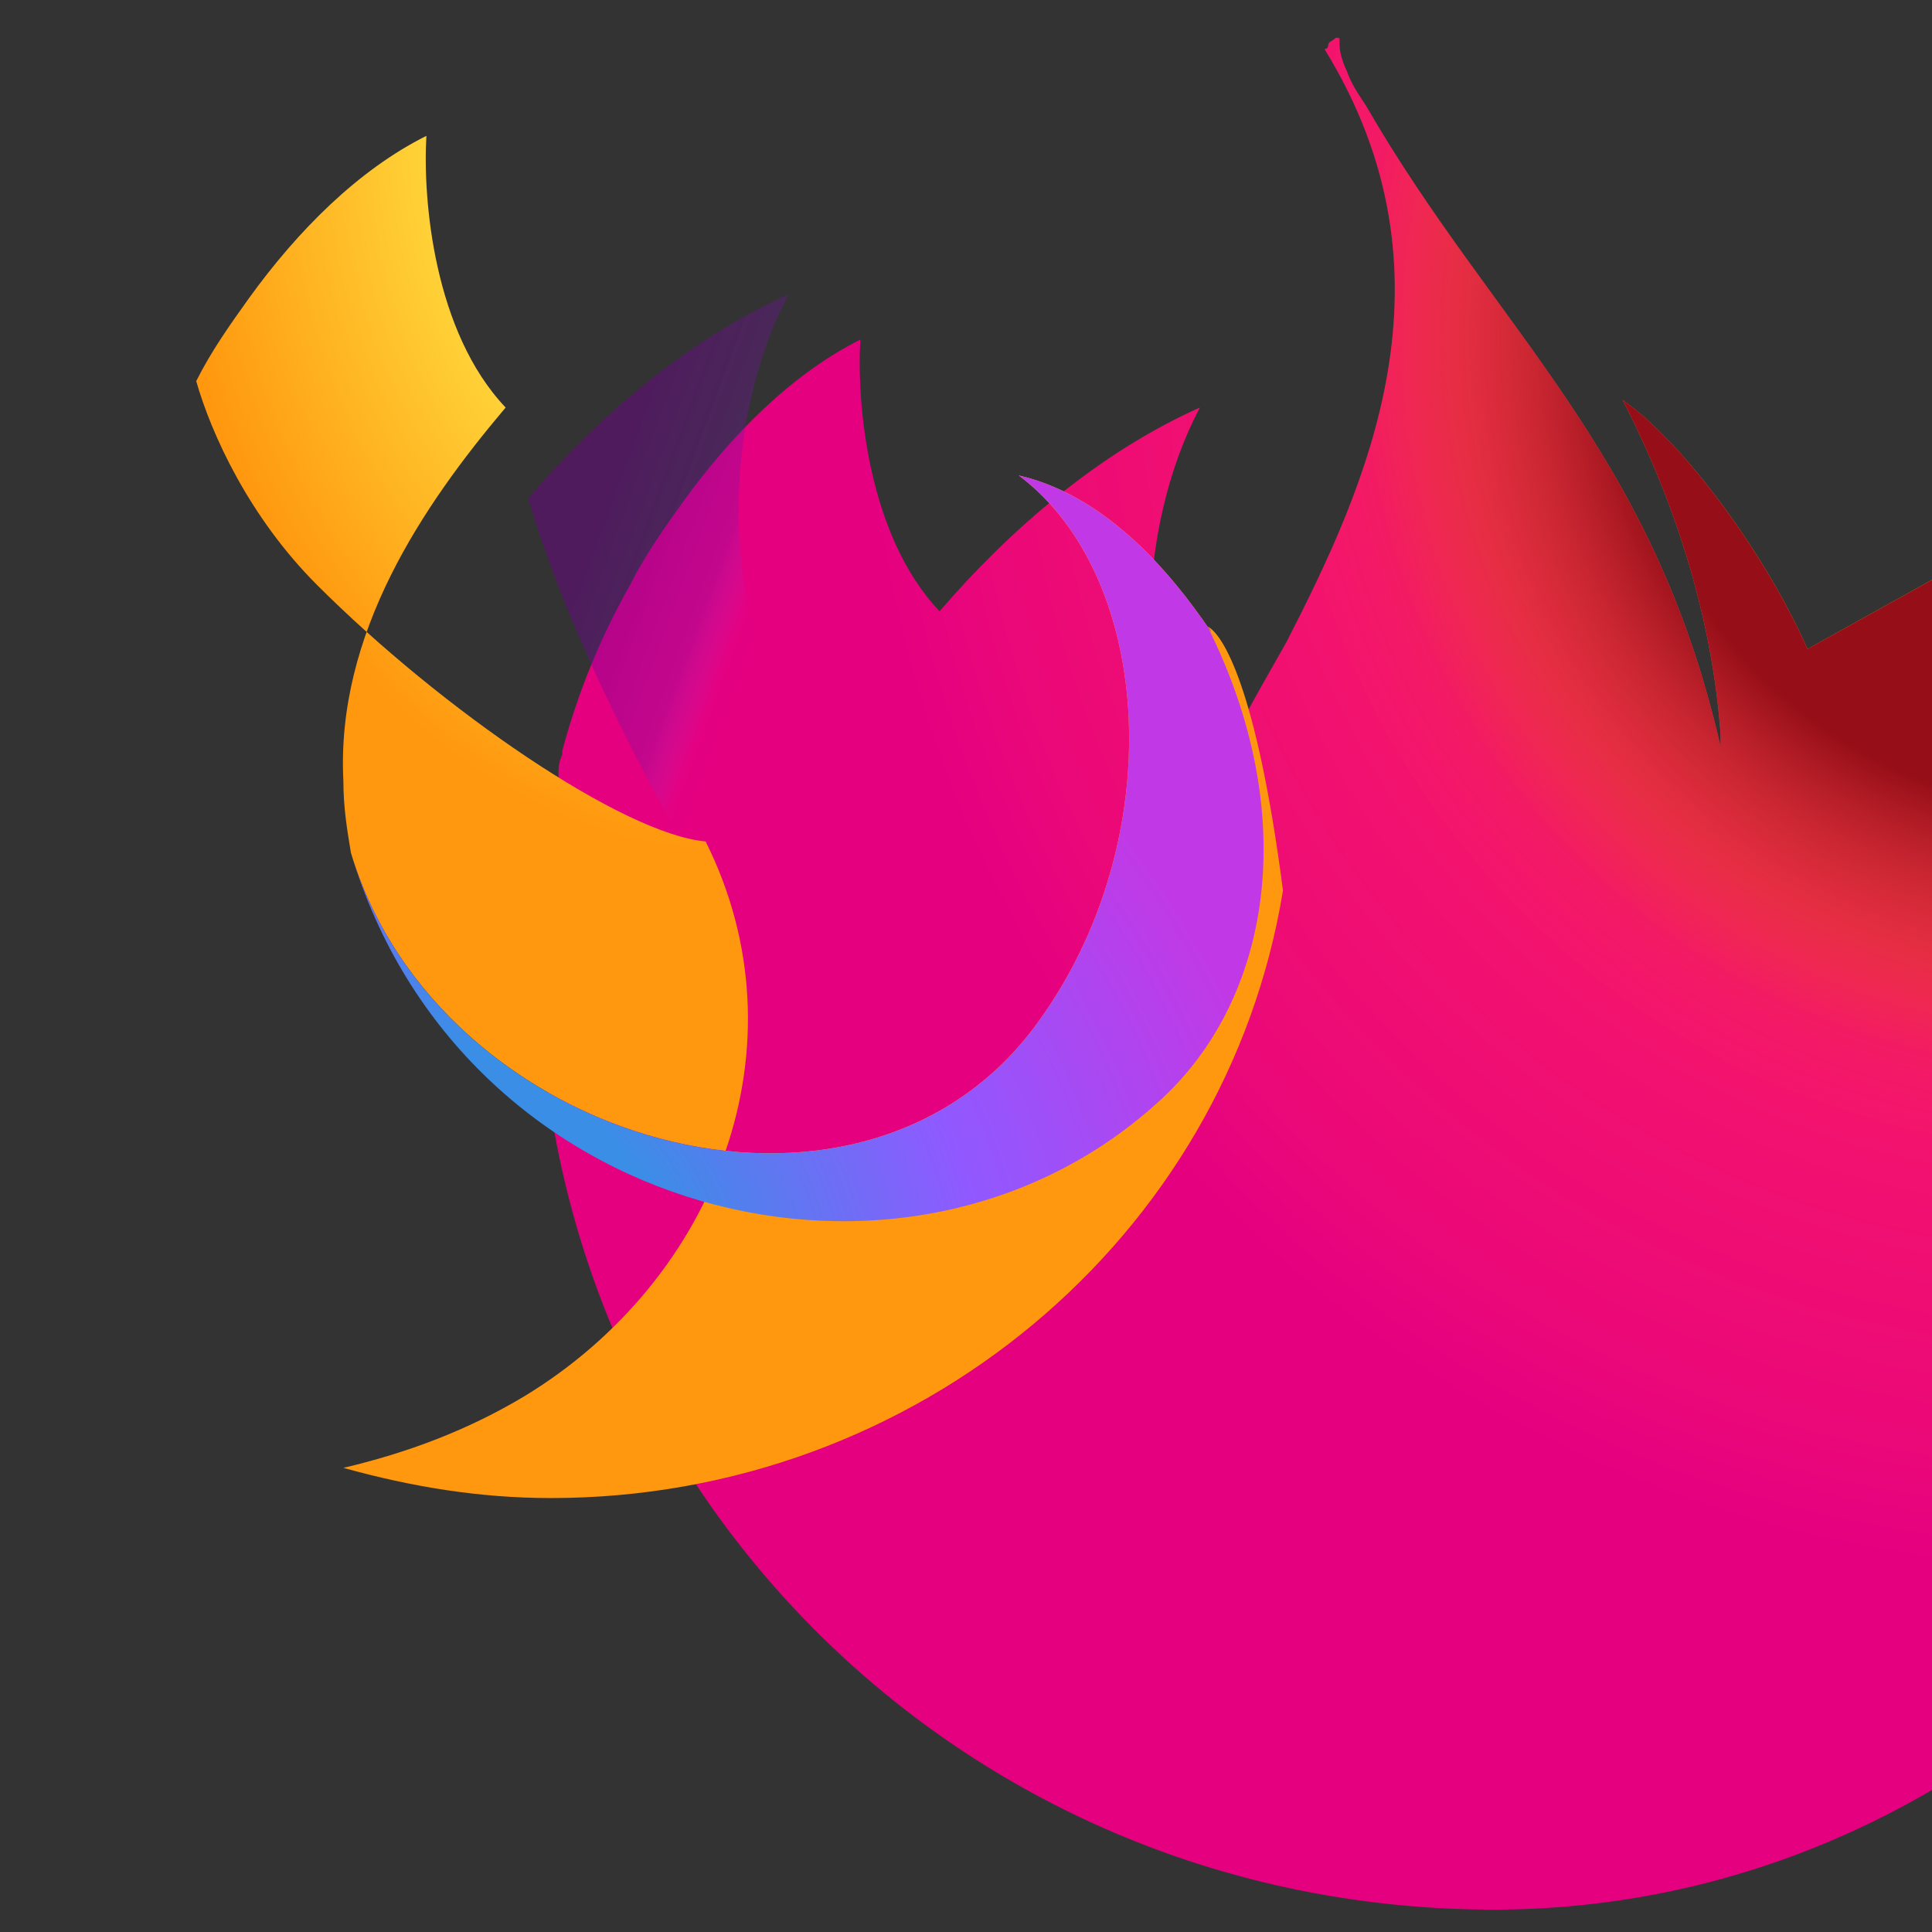
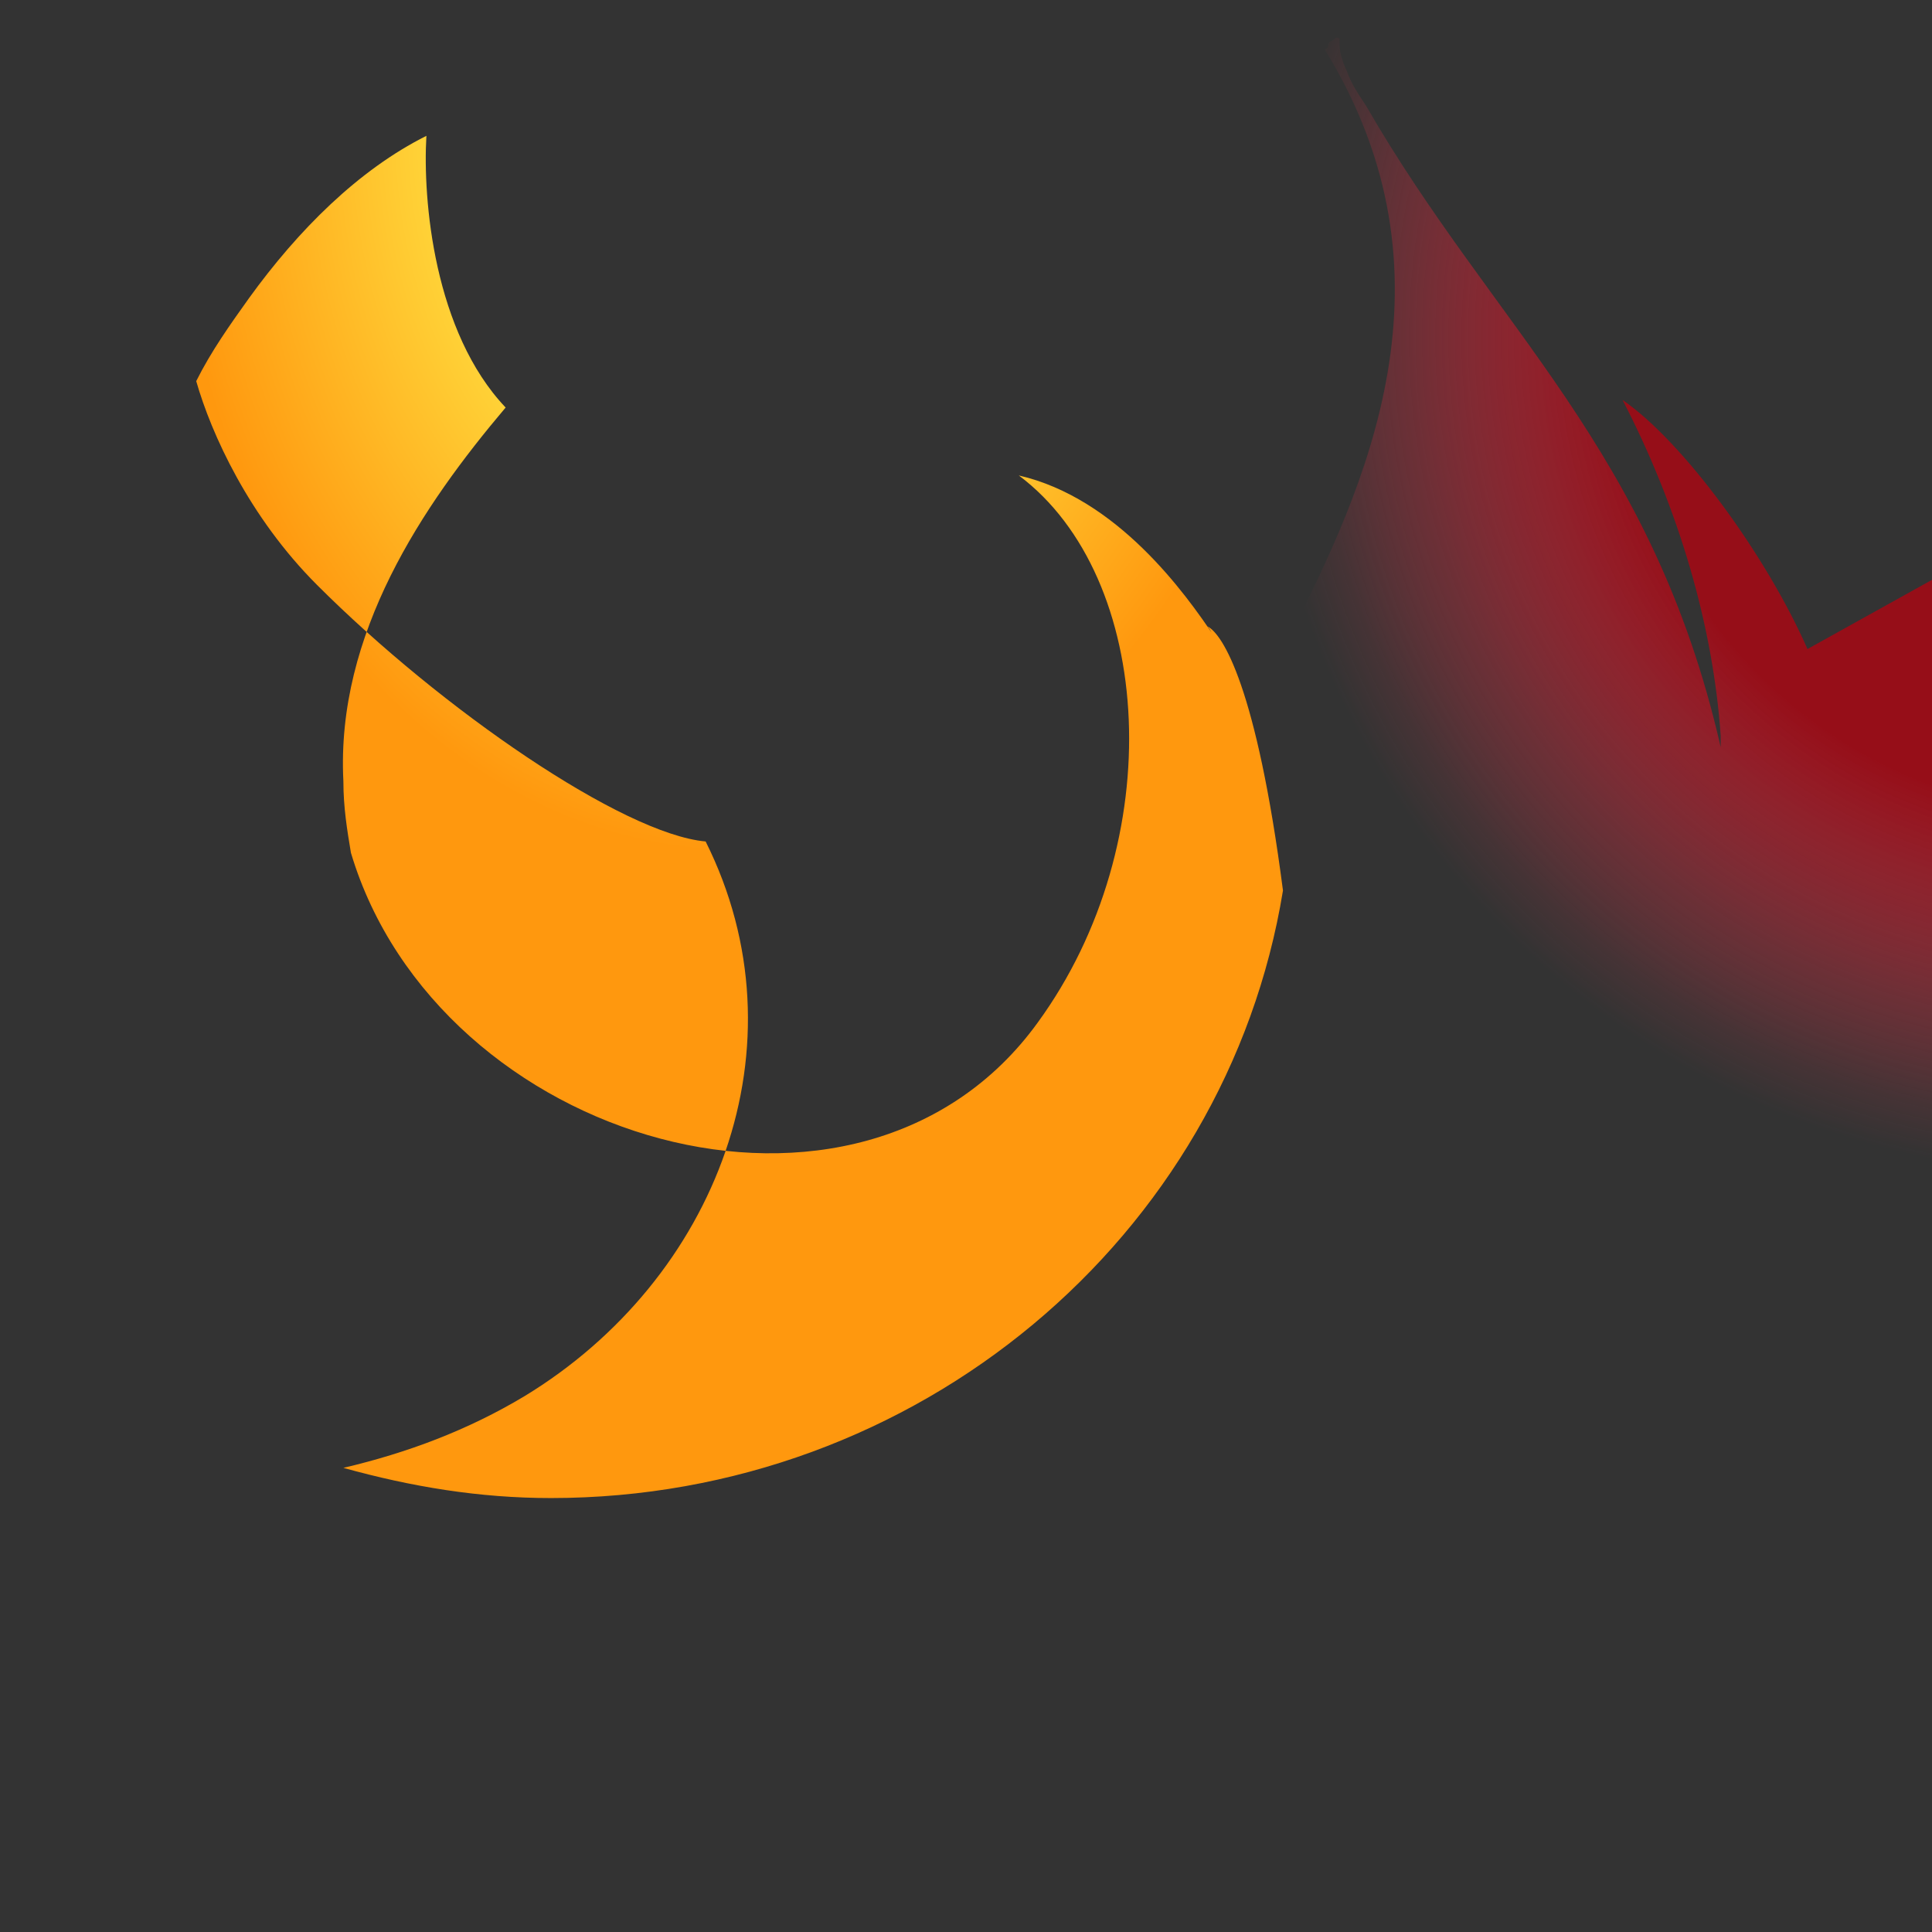
<svg xmlns="http://www.w3.org/2000/svg" viewBox="0 0 512 512">
  <rect x="0" y="0" width="512" height="512" fill="#333333" stroke="none" />
  <defs>
    <radialGradient id="firefox-a" cx="83.4%" cy="15.8%" r="84.3%">
      <stop offset="0" stop-color="#FFBD4F" />
      <stop offset=".129" stop-color="#FFAC31" />
      <stop offset=".186" stop-color="#FF9D17" />
      <stop offset=".247" stop-color="#FF980E" />
      <stop offset=".283" stop-color="#FF563B" />
      <stop offset=".403" stop-color="#FF3750" />
      <stop offset=".467" stop-color="#F5156C" />
      <stop offset=".71" stop-color="#EB0878" />
      <stop offset=".782" stop-color="#E50080" />
    </radialGradient>
    <radialGradient id="firefox-b" cx="83.4%" cy="15.8%" r="84.3%">
      <stop offset=".3" stop-color="#960E18" />
      <stop offset=".351" stop-color="#B11927" stop-opacity=".74" />
      <stop offset=".435" stop-color="#DB293D" stop-opacity=".343" />
      <stop offset=".497" stop-color="#F5334B" stop-opacity=".094" />
      <stop offset=".53" stop-color="#FF3750" stop-opacity="0" />
    </radialGradient>
    <radialGradient id="firefox-c" cx="49.9%" cy="0%" r="100%">
      <stop offset=".132" stop-color="#FFF44F" />
      <stop offset=".252" stop-color="#FFDC3E" />
      <stop offset=".506" stop-color="#FF9D12" />
      <stop offset=".526" stop-color="#FF980E" />
    </radialGradient>
    <radialGradient id="firefox-d" cx="0%" cy="100%" r="100%">
      <stop offset=".353" stop-color="#3A8EE6" />
      <stop offset=".472" stop-color="#5C79F0" />
      <stop offset=".669" stop-color="#9059FF" />
      <stop offset="1" stop-color="#C139E6" />
    </radialGradient>
    <linearGradient id="firefox-e" x1="92.8%" y1="74.1%" x2="33.9%" y2="25.5%">
      <stop offset=".167" stop-color="#9059FF" stop-opacity="0" />
      <stop offset=".266" stop-color="#8C4FF3" stop-opacity=".023" />
      <stop offset=".428" stop-color="#7716A8" stop-opacity=".304" />
      <stop offset=".966" stop-color="#6E008B" stop-opacity=".472" />
    </linearGradient>
  </defs>
-   <path fill="url(#firefox-a)" d="M479 172c-11-25-33-55-49-66 15 29 24 60 26 89v3c-18-79-60-111-94-170-2-3-4-6-5-9-1-2-2-5-2-7v-1c0-1 0-1-1-1-1 1-2 1-2 2 0 0 0 1-1 1 0 0 0 0 0 0 37 60 11 116-10 157-9 16-18 31-24 48 0-1 0-1 0-1-17-29-16-77 1-109-27 12-51 33-69 54-19-20-22-55-21-72-18 9-34 25-47 43-5 7-10 14-14 22-8 14-14 29-18 44v1c-1 2-1 4-1 5v1c-2 10-4 21-5 32 0 1 0 2 0 3v2c0 3 0 6 0 9v12c5 133 112 239 247 242 121 3 221-89 241-204 1-7 2-15 3-22 0-5 1-10 1-15-1-44-18-91-43-130-5-9-11-18-17-26 1 3 2 5 3 8z" />
  <path fill="url(#firefox-b)" d="M479 172c-11-25-33-55-49-66 15 29 24 60 26 89v3c-18-79-60-111-94-170-2-3-4-6-5-9-1-2-2-5-2-7v-1c0-1 0-1-1-1-1 1-2 1-2 2 0 0 0 1-1 1 0 0 0 0 0 0 37 60 11 116-10 157-9 16-18 31-24 48 0-1 0-1 0-1-17-29-16-77 1-109-27 12-51 33-69 54-19-20-22-55-21-72-18 9-34 25-47 43-5 7-10 14-14 22-8 14-14 29-18 44v1c-1 2-1 4-1 5v1c-2 10-4 21-5 32 0 1 0 2 0 3v2c0 3 0 6 0 9v12c5 133 112 239 247 242 121 3 221-89 241-204 1-7 2-15 3-22 0-5 1-10 1-15-1-44-18-91-43-130-5-9-11-18-17-26 1 3 2 5 3 8z" />
  <path fill="url(#firefox-c)" d="M320 166c1 1 1 2 2 3-8-12-26-37-52-43 36 27 40 97 5 145-47 65-159 32-182-45 0 0 0 0 0 0-1-6-2-12-2-19-2-39 21-73 43-99-19-20-22-55-21-72-18 9-34 25-47 43-5 7-10 14-14 22 4 14 14 36 32 54 33 33 81 66 103 68 27 54 3 116-48 147-15 9-31 15-48 19 18 5 36 8 55 8 97 0 179-69 194-161-7-54-16-68-20-70z" />
-   <path fill="url(#firefox-d)" d="M320 166c1 1 1 2 2 3-8-12-26-37-52-43 36 27 40 97 5 145-47 65-159 32-182-45 0 0 0 0 0 0 29 97 147 127 214 66 30-27 38-76 13-126z" />
-   <path fill="url(#firefox-e)" d="M186 232c2-5 3-9 5-13 4-10 11-21 17-31 0-1 0-1 0-1-17-29-16-77 1-109-27 12-51 33-69 54 9 31 27 68 46 100z" />
</svg>